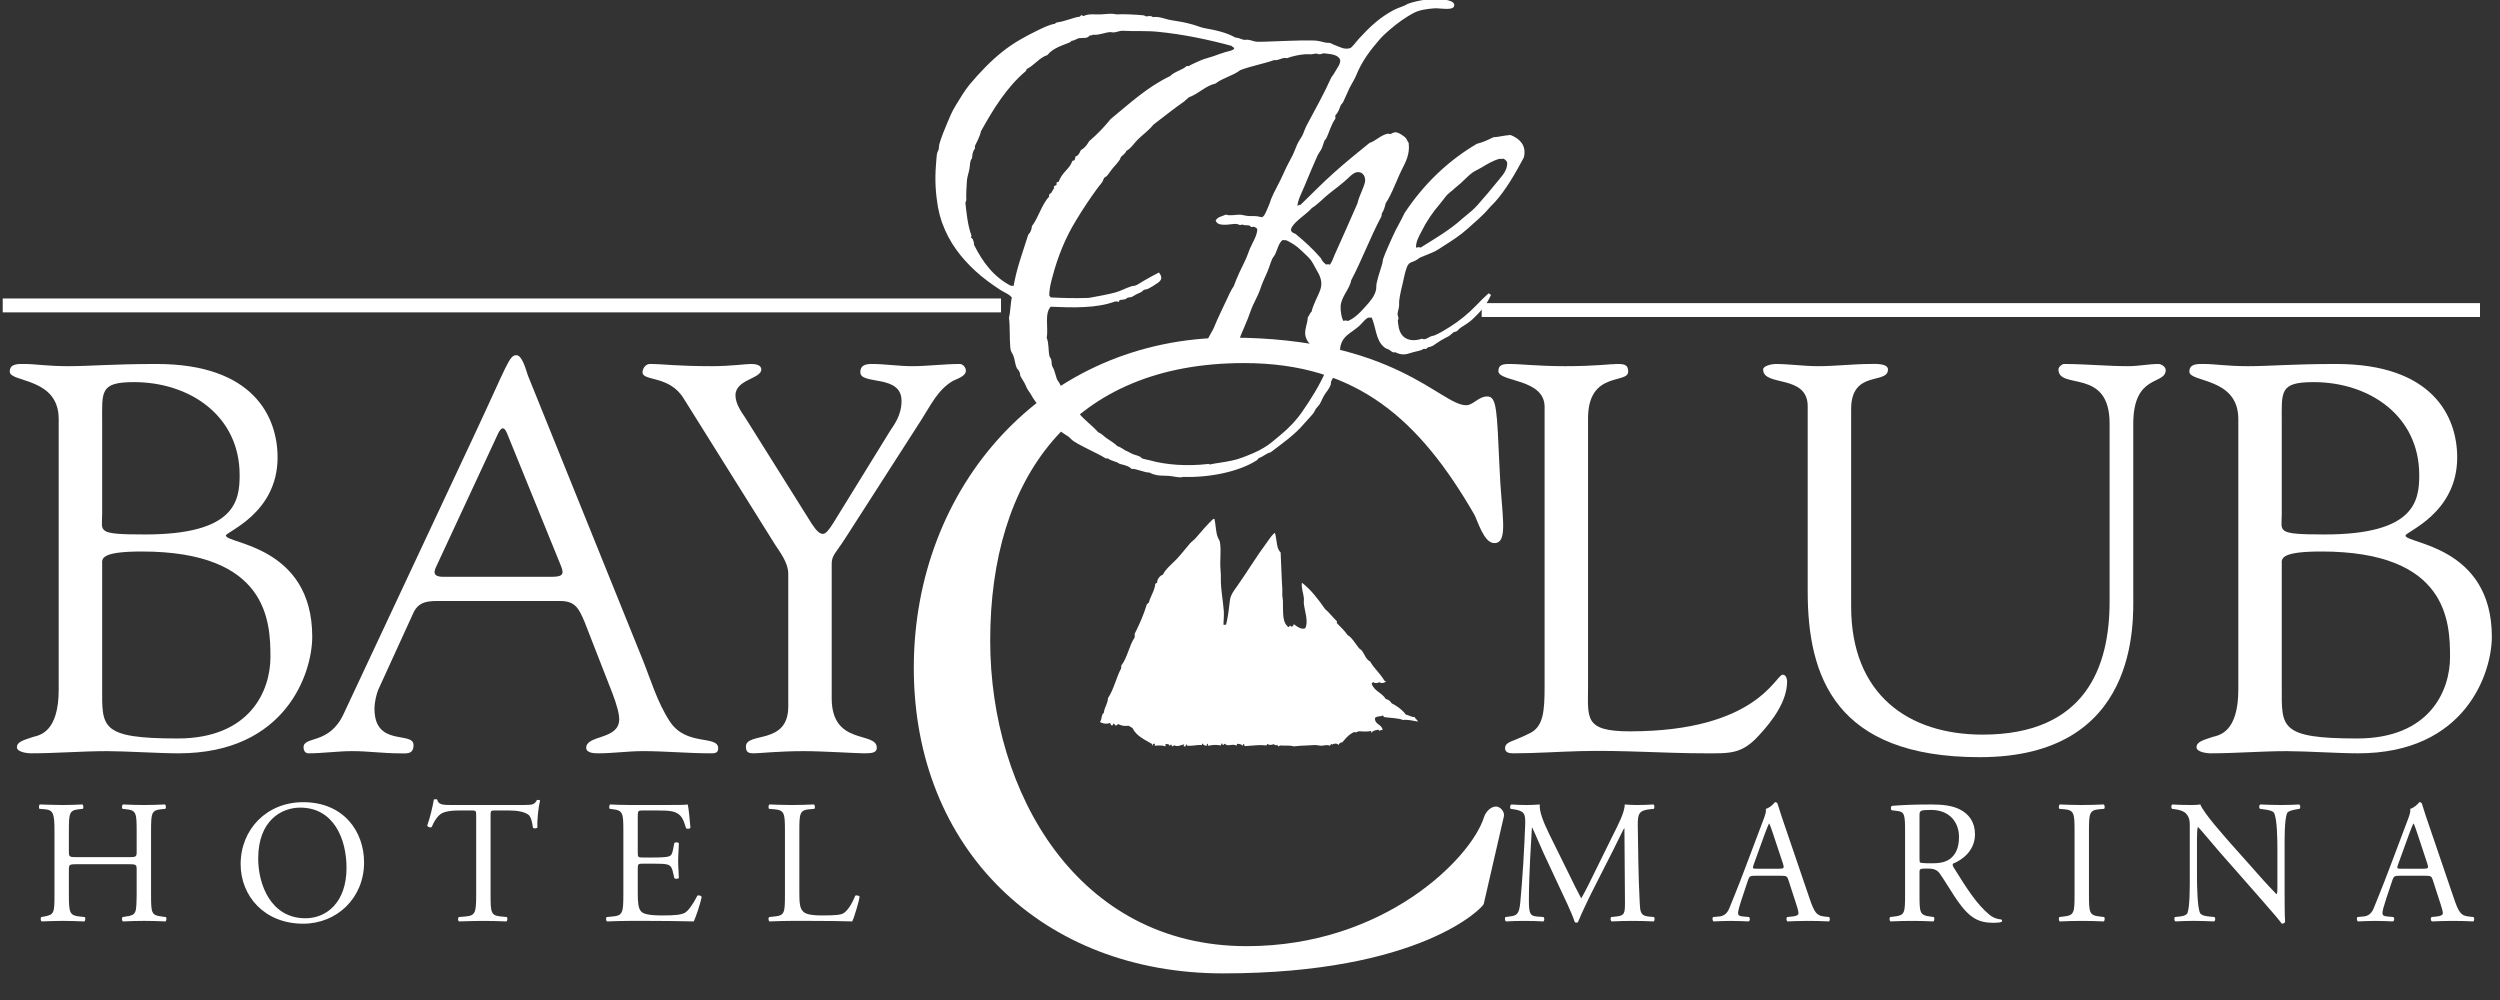
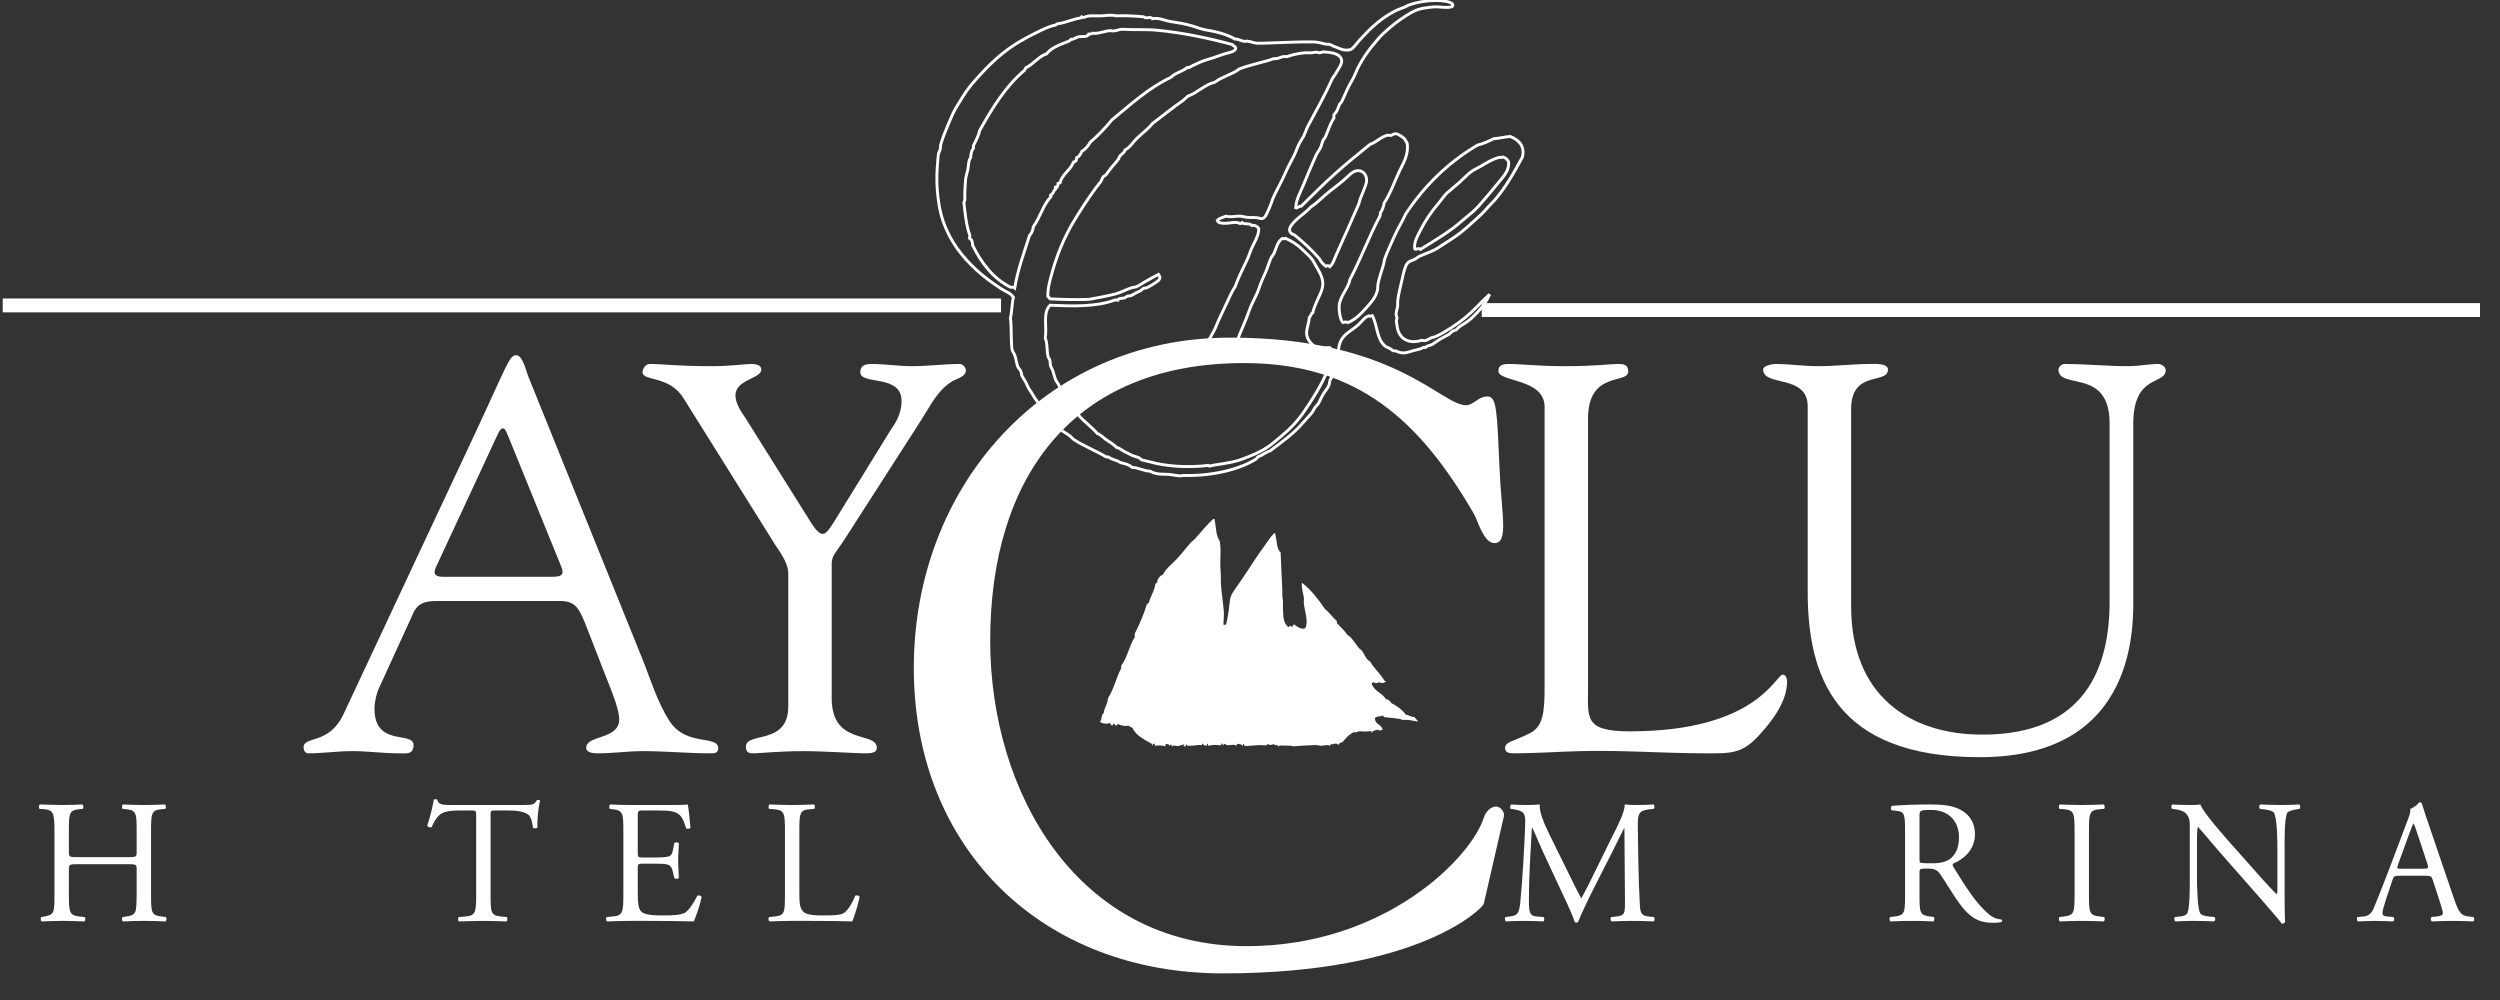
<svg xmlns="http://www.w3.org/2000/svg" width="125px" height="50px" viewBox="0 0 125 50">
  <rect x="0" y="0" width="125" height="50" fill="#333333" stroke="none" />
  <title>White Logo</title>
  <desc>Created with Sketch.</desc>
  <g id="White-Logo" stroke="none" stroke-width="1" fill="none" fill-rule="evenodd">
    <g id="Group-50" transform="translate(0.136, 0)">
      <polygon id="Fill-1" fill="#FFFFFF" points="0 15.618 49.915 15.618 49.915 14.924 0 14.924" />
      <polygon id="Fill-2" fill="#FFFFFF" points="73.949 15.849 123.864 15.849 123.864 15.156 73.949 15.156" />
      <g id="Group-49" transform="translate(0.343, 0.012)">
-         <path d="M4.629,34.355 C4.629,36.335 4.491,36.912 8.396,36.912 C12.053,36.912 13.043,34.492 13.043,32.843 C13.043,31.083 12.933,27.563 6.609,27.563 C4.491,27.563 4.629,27.948 4.629,28.195 L4.629,34.355 Z M4.629,25.693 C4.629,26.573 4.299,26.711 6.773,26.711 C11.283,26.711 11.503,25.033 11.503,23.741 C11.503,20.771 9.001,19.094 6.223,19.094 C4.491,19.094 4.629,19.562 4.629,21.156 L4.629,25.693 Z M2.456,20.936 C2.456,18.847 0.009,19.122 0.009,18.572 C0.009,18.159 0.422,18.187 0.752,18.187 C1.302,18.187 1.851,18.297 2.951,18.297 C4.051,18.297 5.151,18.187 7.351,18.187 C12.19,18.187 13.4,20.827 13.4,22.861 C13.4,25.666 10.815,26.573 10.815,26.766 C10.815,27.178 15.133,27.26 15.133,31.825 C15.133,33.64 13.813,37.654 8.451,37.654 C7.461,37.654 5.811,37.545 4.876,37.545 C3.611,37.545 2.319,37.654 1.054,37.654 C0.917,37.654 0.367,37.6 0.367,37.352 C0.367,37.077 0.696,36.995 1.192,36.83 C1.494,36.747 2.456,36.609 2.456,34.465 L2.456,20.936 Z" id="Fill-3" fill="#FFFFFF" />
        <path d="M21.325,28.333 C21.133,28.718 21.325,28.828 21.683,28.828 L27.127,28.828 C27.732,28.828 27.705,28.636 27.567,28.278 L24.872,21.651 C24.735,21.322 24.597,21.322 24.432,21.651 L21.325,28.333 Z M28.75,31.083 C28.474,30.45 28.309,30.038 27.539,30.038 L21.49,30.038 C20.968,30.038 20.473,30.038 20.198,30.615 L18.438,34.465 C18.356,34.657 18.245,35.07 18.245,35.427 C18.245,37.352 20.198,36.527 20.198,37.242 C20.198,37.737 19.813,37.654 19.455,37.654 C18.685,37.654 17.915,37.544 17.146,37.544 C16.403,37.544 15.661,37.654 14.946,37.654 C14.781,37.654 14.699,37.517 14.699,37.352 C14.699,36.774 15.991,37.242 16.706,35.675 L23.278,21.651 C24.9,18.187 24.982,17.747 25.34,17.747 C25.642,17.747 25.835,18.544 25.917,18.764 L31.636,32.925 C32.049,33.942 32.379,35.097 33.011,36.059 C33.836,37.324 35.431,36.72 35.431,37.407 C35.431,37.654 35.239,37.654 35.046,37.654 C33.919,37.654 32.792,37.544 31.664,37.544 C30.922,37.544 30.179,37.654 29.437,37.654 C29.272,37.654 28.832,37.654 28.832,37.379 C28.832,36.72 30.482,36.994 30.482,35.95 C30.482,35.344 29.904,34.08 29.629,33.338 L28.75,31.083 Z" id="Fill-5" fill="#FFFFFF" />
        <path d="M33.709,19.919 C32.994,18.737 31.647,19.067 31.647,18.599 C31.647,18.407 31.812,18.187 32.005,18.187 C32.747,18.187 33.27,18.297 35.139,18.297 C36.047,18.297 36.789,18.187 37.064,18.187 C37.256,18.187 37.586,18.214 37.586,18.462 C37.586,18.929 36.294,18.957 36.294,19.754 C36.294,20.194 36.624,20.634 36.789,20.882 L40.116,26.188 C40.336,26.518 40.501,26.683 40.666,26.683 C40.804,26.683 40.968,26.491 41.189,26.133 L44.021,21.541 C44.213,21.239 44.598,20.772 44.598,20.029 C44.598,18.682 42.536,19.259 42.536,18.599 C42.536,18.242 42.811,18.187 43.113,18.187 C43.773,18.187 44.46,18.297 45.12,18.297 C45.918,18.297 46.716,18.187 47.513,18.187 C47.678,18.187 47.815,18.379 47.815,18.517 C47.815,18.819 47.348,18.929 47.155,19.039 C46.413,19.479 46.056,20.249 45.616,20.936 L41.766,26.93 C41.326,27.618 41.106,27.756 41.106,28.168 L41.106,34.904 C41.106,37.297 43.361,36.527 43.361,37.379 C43.361,37.627 43.113,37.654 42.728,37.654 C42.316,37.654 40.721,37.545 39.704,37.545 C38.466,37.545 37.476,37.654 37.229,37.654 C36.981,37.654 36.816,37.627 36.816,37.324 C36.816,36.555 38.934,37.27 38.934,35.317 L38.934,28.663 C38.934,28.141 38.521,27.591 38.301,27.26 L33.709,19.919 Z" id="Fill-7" fill="#FFFFFF" />
        <path d="M61.018,16.869 C69.272,16.869 71.556,20.25 72.829,20.25 C73.18,20.25 73.444,19.81 73.883,19.81 C74.366,19.81 74.366,20.513 74.497,23.367 C74.585,25.694 74.98,27.143 74.234,27.143 C73.707,27.143 73.4,26.001 73.224,25.694 C70.502,20.996 67.384,18.142 61.72,18.142 C53.158,18.142 49.031,23.85 49.031,32.016 C49.031,39.657 53.422,47.296 61.852,47.296 C68.746,47.296 73.048,42.905 73.707,40.886 C73.795,40.578 74.058,40.315 74.321,40.315 C74.541,40.315 74.761,40.578 74.717,40.798 L73.707,45.189 C73.663,45.364 70.546,48.657 60.667,48.657 C51.666,48.657 45.211,42.466 45.211,33.378 C45.211,24.289 51.753,16.869 61.018,16.869" id="Fill-9" fill="#FFFFFF" />
        <path d="M78.923,34.272 C78.923,35.894 78.703,36.555 81.013,36.555 C87.365,36.555 88.299,33.722 88.657,33.722 C88.85,33.722 88.877,33.997 88.877,34.052 C88.877,35.042 88.162,36.005 87.502,36.72 C86.622,37.709 86.017,37.654 84.807,37.654 C82.718,37.654 80.628,37.489 78.538,37.544 C77.438,37.572 76.283,37.654 75.184,37.654 C74.936,37.654 74.771,37.6 74.771,37.379 C74.826,37.049 75.101,37.105 75.981,36.664 C76.696,36.335 76.751,35.565 76.751,34.272 L76.751,20.331 C76.751,18.902 74.441,19.094 74.441,18.544 C74.441,18.242 74.633,18.187 74.991,18.187 C75.568,18.187 76.421,18.297 77.768,18.297 C79.336,18.297 79.995,18.187 80.408,18.187 C80.765,18.187 80.93,18.242 80.93,18.572 C80.93,19.204 78.923,18.517 78.923,20.909 L78.923,34.272 Z" id="Fill-11" fill="#FFFFFF" />
        <path d="M92.078,30.313 C92.078,34.712 94.938,36.719 98.65,36.719 C103.819,36.719 105.001,33.31 105.001,30.065 L105.001,21.156 C105.001,18.352 102.444,19.506 102.444,18.462 C102.444,18.324 102.637,18.187 102.72,18.187 C103.792,18.187 104.864,18.297 105.936,18.297 C106.459,18.297 106.954,18.187 107.448,18.187 C107.586,18.187 107.806,18.324 107.806,18.489 C107.806,19.259 106.184,18.654 106.184,21.184 L106.184,29.708 C106.184,31.055 106.514,37.847 98.512,37.847 C91.28,37.847 89.906,33.804 89.906,29.57 L89.906,20.304 C89.906,18.682 87.678,19.342 87.678,18.462 C87.678,18.269 88.146,18.187 88.284,18.187 C88.999,18.187 89.686,18.297 90.428,18.297 C91.308,18.297 92.187,18.187 93.04,18.187 C93.178,18.187 93.92,18.132 93.92,18.462 C93.92,19.232 92.078,18.462 92.078,20.442 L92.078,30.313 Z" id="Fill-13" fill="#FFFFFF" />
-         <path d="M113.609,34.355 C113.609,36.334 113.472,36.912 117.376,36.912 C121.033,36.912 122.023,34.492 122.023,32.843 C122.023,31.083 121.913,27.563 115.589,27.563 C113.472,27.563 113.609,27.948 113.609,28.195 L113.609,34.355 Z M113.609,25.693 C113.609,26.573 113.279,26.711 115.754,26.711 C120.263,26.711 120.483,25.033 120.483,23.741 C120.483,20.771 117.981,19.094 115.203,19.094 C113.472,19.094 113.609,19.562 113.609,21.156 L113.609,25.693 Z M111.437,20.936 C111.437,18.847 108.99,19.122 108.99,18.572 C108.99,18.159 109.402,18.187 109.732,18.187 C110.282,18.187 110.832,18.297 111.932,18.297 C113.032,18.297 114.131,18.187 116.331,18.187 C121.17,18.187 122.381,20.827 122.381,22.861 C122.381,25.666 119.796,26.573 119.796,26.766 C119.796,27.178 124.113,27.26 124.113,31.825 C124.113,33.64 122.793,37.654 117.431,37.654 C116.441,37.654 114.792,37.545 113.856,37.545 C112.592,37.545 111.299,37.654 110.034,37.654 C109.897,37.654 109.347,37.6 109.347,37.352 C109.347,37.077 109.677,36.994 110.172,36.829 C110.475,36.747 111.437,36.609 111.437,34.465 L111.437,20.936 Z" id="Fill-15" fill="#FFFFFF" />
        <path d="M3.404,43.197 C2.982,43.197 2.965,43.214 2.965,43.478 L2.965,44.716 C2.965,45.637 3.009,45.76 3.5,45.813 L3.755,45.84 C3.807,45.874 3.79,46.032 3.737,46.059 C3.263,46.042 2.965,46.032 2.622,46.032 C2.245,46.032 1.946,46.05 1.604,46.059 C1.551,46.032 1.534,45.892 1.586,45.84 L1.735,45.813 C2.227,45.725 2.245,45.637 2.245,44.716 L2.245,41.555 C2.245,40.633 2.183,40.483 1.727,40.448 L1.498,40.431 C1.446,40.396 1.463,40.238 1.516,40.211 C1.946,40.22 2.245,40.238 2.622,40.238 C2.965,40.238 3.263,40.229 3.641,40.211 C3.693,40.238 3.711,40.396 3.658,40.431 L3.492,40.448 C2.982,40.501 2.965,40.633 2.965,41.555 L2.965,42.564 C2.965,42.836 2.982,42.846 3.404,42.846 L5.915,42.846 C6.336,42.846 6.354,42.836 6.354,42.564 L6.354,41.555 C6.354,40.633 6.336,40.501 5.818,40.448 L5.652,40.431 C5.599,40.396 5.616,40.238 5.669,40.211 C6.073,40.229 6.371,40.238 6.731,40.238 C7.074,40.238 7.372,40.229 7.767,40.211 C7.82,40.238 7.837,40.396 7.785,40.431 L7.601,40.448 C7.091,40.501 7.074,40.633 7.074,41.555 L7.074,44.716 C7.074,45.637 7.091,45.752 7.601,45.813 L7.811,45.84 C7.864,45.874 7.846,46.032 7.794,46.059 C7.372,46.042 7.074,46.032 6.731,46.032 C6.371,46.032 6.055,46.042 5.669,46.059 C5.616,46.032 5.599,45.892 5.652,45.84 L5.818,45.813 C6.354,45.743 6.336,45.637 6.354,44.716 L6.354,43.478 C6.354,43.214 6.336,43.197 5.915,43.197 L3.404,43.197 Z" id="Fill-17" fill="#FFFFFF" />
-         <path d="M16.847,43.381 C16.847,41.932 16.206,40.369 14.53,40.369 C13.616,40.369 12.431,40.993 12.431,42.916 C12.431,44.215 13.063,45.901 14.793,45.901 C15.846,45.901 16.847,45.111 16.847,43.381 M11.553,43.197 C11.553,41.441 12.87,40.097 14.679,40.097 C16.707,40.097 17.725,41.564 17.725,43.109 C17.725,44.882 16.373,46.173 14.679,46.173 C12.73,46.173 11.553,44.777 11.553,43.197" id="Fill-19" fill="#FFFFFF" />
        <path d="M24.05,44.715 C24.05,45.637 24.068,45.761 24.577,45.813 L24.858,45.839 C24.911,45.875 24.893,46.033 24.841,46.059 C24.34,46.042 24.042,46.033 23.69,46.033 C23.339,46.033 23.032,46.042 22.47,46.059 C22.417,46.033 22.4,45.883 22.47,45.839 L22.786,45.813 C23.286,45.769 23.33,45.637 23.33,44.715 L23.33,40.791 C23.33,40.519 23.33,40.51 23.067,40.51 L22.584,40.51 C22.207,40.51 21.724,40.527 21.504,40.729 C21.294,40.923 21.206,41.115 21.109,41.335 C21.039,41.388 20.916,41.344 20.881,41.274 C21.022,40.879 21.153,40.317 21.214,39.966 C21.241,39.948 21.355,39.939 21.381,39.966 C21.434,40.247 21.724,40.238 22.128,40.238 L25.684,40.238 C26.158,40.238 26.237,40.22 26.368,39.992 C26.412,39.974 26.509,39.983 26.526,40.018 C26.43,40.378 26.368,41.089 26.395,41.353 C26.36,41.423 26.21,41.423 26.167,41.37 C26.14,41.151 26.078,40.826 25.947,40.729 C25.745,40.58 25.411,40.51 24.928,40.51 L24.305,40.51 C24.042,40.51 24.05,40.519 24.05,40.809 L24.05,44.715 Z" id="Fill-21" fill="#FFFFFF" />
        <path d="M30.689,41.555 C30.689,40.642 30.672,40.51 30.154,40.448 L30.013,40.431 C29.961,40.396 29.978,40.238 30.031,40.211 C30.408,40.229 30.707,40.238 31.067,40.238 L32.717,40.238 C33.28,40.238 33.798,40.238 33.903,40.211 C33.956,40.361 34.008,40.993 34.043,41.379 C34.008,41.432 33.868,41.449 33.824,41.397 C33.692,40.984 33.613,40.677 33.157,40.563 C32.972,40.519 32.691,40.51 32.305,40.51 L31.673,40.51 C31.409,40.51 31.409,40.528 31.409,40.861 L31.409,42.617 C31.409,42.863 31.436,42.863 31.699,42.863 L32.208,42.863 C32.577,42.863 32.849,42.846 32.955,42.81 C33.06,42.775 33.122,42.722 33.165,42.503 L33.236,42.143 C33.28,42.09 33.429,42.09 33.464,42.152 C33.464,42.362 33.429,42.705 33.429,43.039 C33.429,43.355 33.464,43.689 33.464,43.882 C33.429,43.943 33.28,43.943 33.236,43.89 L33.157,43.548 C33.122,43.389 33.06,43.258 32.884,43.214 C32.761,43.179 32.551,43.171 32.208,43.171 L31.699,43.171 C31.436,43.171 31.409,43.179 31.409,43.407 L31.409,44.646 C31.409,45.111 31.436,45.409 31.576,45.559 C31.681,45.664 31.866,45.76 32.638,45.76 C33.315,45.76 33.569,45.725 33.762,45.629 C33.92,45.541 34.157,45.234 34.386,44.777 C34.447,44.733 34.57,44.76 34.605,44.839 C34.544,45.146 34.324,45.822 34.21,46.059 C33.42,46.042 32.638,46.032 31.857,46.032 L31.067,46.032 C30.689,46.032 30.391,46.042 29.873,46.059 C29.82,46.032 29.803,45.892 29.855,45.84 L30.145,45.813 C30.646,45.769 30.689,45.637 30.689,44.716 L30.689,41.555 Z" id="Fill-23" fill="#FFFFFF" />
        <path d="M38.768,41.555 C38.768,40.633 38.751,40.492 38.197,40.448 L37.978,40.431 C37.925,40.396 37.943,40.238 37.996,40.211 C38.487,40.229 38.786,40.238 39.137,40.238 C39.479,40.238 39.778,40.229 40.217,40.211 C40.27,40.238 40.287,40.396 40.235,40.431 L40.024,40.448 C39.506,40.492 39.488,40.633 39.488,41.555 L39.488,44.61 C39.488,45.163 39.515,45.392 39.673,45.559 C39.769,45.655 39.936,45.76 40.63,45.76 C41.376,45.76 41.56,45.725 41.701,45.646 C41.877,45.541 42.104,45.225 42.28,44.777 C42.333,44.733 42.5,44.768 42.5,44.83 C42.5,44.926 42.254,45.822 42.131,46.059 C41.683,46.042 40.849,46.032 39.945,46.032 L39.137,46.032 C38.768,46.032 38.487,46.042 37.996,46.059 C37.943,46.032 37.925,45.892 37.978,45.84 L38.242,45.813 C38.751,45.76 38.768,45.637 38.768,44.716 L38.768,41.555 Z" id="Fill-25" fill="#FFFFFF" />
        <path d="M77.968,43.689 C78.17,44.101 78.363,44.505 78.574,44.891 L78.591,44.891 C78.828,44.479 79.048,44.022 79.267,43.574 L80.092,41.897 C80.496,41.098 80.742,40.615 80.76,40.212 C81.059,40.238 81.243,40.238 81.418,40.238 C81.638,40.238 81.928,40.229 82.2,40.212 C82.252,40.247 82.252,40.396 82.208,40.431 L82.024,40.449 C81.471,40.51 81.401,40.668 81.41,41.283 C81.427,42.213 81.436,43.838 81.506,45.102 C81.532,45.541 81.524,45.769 81.936,45.813 L82.217,45.839 C82.27,45.892 82.261,46.024 82.2,46.059 C81.84,46.042 81.48,46.033 81.164,46.033 C80.856,46.033 80.461,46.042 80.101,46.059 C80.04,46.015 80.031,45.892 80.084,45.839 L80.338,45.813 C80.769,45.769 80.769,45.629 80.769,45.067 L80.742,41.405 L80.725,41.405 C80.663,41.502 80.33,42.204 80.154,42.547 L79.373,44.083 C78.977,44.856 78.582,45.681 78.424,46.085 C78.407,46.111 78.372,46.121 78.336,46.121 C78.318,46.121 78.275,46.111 78.257,46.085 C78.108,45.62 77.687,44.76 77.485,44.329 L76.695,42.635 C76.51,42.231 76.326,41.774 76.133,41.37 L76.116,41.37 C76.08,41.915 76.054,42.424 76.027,42.933 C76.001,43.469 75.966,44.25 75.966,44.996 C75.966,45.646 76.019,45.787 76.361,45.813 L76.695,45.839 C76.756,45.892 76.747,46.033 76.686,46.059 C76.388,46.042 76.045,46.033 75.711,46.033 C75.43,46.033 75.114,46.042 74.816,46.059 C74.763,46.015 74.746,45.883 74.798,45.839 L74.991,45.813 C75.36,45.769 75.483,45.708 75.536,45.093 C75.588,44.514 75.632,44.031 75.685,43.162 C75.729,42.433 75.764,41.686 75.781,41.204 C75.799,40.651 75.729,40.536 75.193,40.449 L75.053,40.431 C75.009,40.378 75.018,40.247 75.088,40.212 C75.351,40.229 75.562,40.238 75.781,40.238 C75.984,40.238 76.22,40.238 76.51,40.212 C76.475,40.554 76.695,41.098 76.967,41.66 L77.968,43.689 Z" id="Fill-27" fill="#FFFFFF" />
-         <path d="M87.206,43.214 C87.136,43.416 87.145,43.425 87.39,43.425 L88.47,43.425 C88.725,43.425 88.742,43.39 88.664,43.153 L88.189,41.722 C88.119,41.511 88.04,41.274 87.987,41.168 L87.97,41.168 C87.944,41.212 87.856,41.423 87.759,41.686 L87.206,43.214 Z M88.944,43.996 C88.883,43.803 88.848,43.776 88.584,43.776 L87.258,43.776 C87.039,43.776 86.986,43.803 86.925,43.987 L86.618,44.909 C86.486,45.304 86.425,45.541 86.425,45.637 C86.425,45.743 86.469,45.796 86.68,45.813 L86.969,45.839 C87.031,45.883 87.031,46.024 86.952,46.059 C86.723,46.042 86.451,46.042 86.038,46.033 C85.748,46.033 85.432,46.05 85.196,46.059 C85.143,46.024 85.125,45.883 85.178,45.839 L85.468,45.813 C85.678,45.796 85.871,45.699 85.994,45.383 C86.152,44.979 86.398,44.408 86.767,43.425 L87.662,41.054 C87.786,40.738 87.838,40.571 87.812,40.431 C88.023,40.369 88.172,40.211 88.269,40.097 C88.321,40.097 88.383,40.115 88.4,40.177 C88.514,40.563 88.655,40.967 88.786,41.353 L89.989,44.882 C90.244,45.637 90.358,45.769 90.736,45.813 L90.973,45.839 C91.034,45.883 91.016,46.024 90.973,46.059 C90.613,46.042 90.306,46.033 89.91,46.033 C89.489,46.033 89.155,46.05 88.9,46.059 C88.83,46.024 88.822,45.883 88.883,45.839 L89.138,45.813 C89.322,45.796 89.445,45.743 89.445,45.655 C89.445,45.558 89.401,45.4 89.331,45.19 L88.944,43.996 Z" id="Fill-29" fill="#FFFFFF" />
        <path d="M95.496,42.819 C95.496,42.977 95.496,43.074 95.522,43.109 C95.548,43.135 95.68,43.153 96.128,43.153 C96.444,43.153 96.777,43.118 97.032,42.925 C97.27,42.74 97.471,42.433 97.471,41.836 C97.471,41.142 97.041,40.484 96.067,40.484 C95.522,40.484 95.496,40.519 95.496,40.765 L95.496,42.819 Z M94.775,41.564 C94.775,40.729 94.749,40.58 94.389,40.536 L94.109,40.501 C94.047,40.457 94.047,40.317 94.118,40.282 C94.609,40.238 95.215,40.212 96.075,40.212 C96.619,40.212 97.138,40.256 97.542,40.475 C97.962,40.694 98.27,41.089 98.27,41.704 C98.27,42.538 97.612,42.995 97.173,43.17 C97.129,43.223 97.173,43.311 97.217,43.381 C97.919,44.514 98.384,45.216 98.982,45.716 C99.131,45.848 99.35,45.945 99.587,45.963 C99.631,45.98 99.64,46.05 99.596,46.085 C99.517,46.111 99.376,46.129 99.21,46.129 C98.463,46.129 98.016,45.91 97.392,45.023 C97.164,44.698 96.804,44.092 96.532,43.697 C96.4,43.504 96.259,43.416 95.908,43.416 C95.513,43.416 95.496,43.425 95.496,43.61 L95.496,44.715 C95.496,45.638 95.513,45.743 96.022,45.813 L96.207,45.839 C96.259,45.883 96.242,46.033 96.189,46.059 C95.794,46.041 95.496,46.033 95.144,46.033 C94.775,46.033 94.46,46.041 94.047,46.059 C93.995,46.033 93.977,45.901 94.029,45.839 L94.249,45.813 C94.758,45.752 94.775,45.638 94.775,44.715 L94.775,41.564 Z" id="Fill-31" fill="#FFFFFF" />
        <path d="M103.249,41.572 C103.249,40.642 103.231,40.493 102.714,40.449 L102.494,40.431 C102.442,40.396 102.459,40.238 102.512,40.211 C102.951,40.229 103.249,40.238 103.618,40.238 C103.969,40.238 104.268,40.229 104.707,40.211 C104.759,40.238 104.777,40.396 104.724,40.431 L104.505,40.449 C103.987,40.493 103.969,40.642 103.969,41.572 L103.969,44.698 C103.969,45.629 103.987,45.752 104.505,45.813 L104.724,45.839 C104.777,45.875 104.759,46.033 104.707,46.059 C104.268,46.042 103.969,46.033 103.618,46.033 C103.249,46.033 102.951,46.042 102.512,46.059 C102.459,46.033 102.442,45.892 102.494,45.839 L102.714,45.813 C103.231,45.752 103.249,45.629 103.249,44.698 L103.249,41.572 Z" id="Fill-33" fill="#FFFFFF" />
        <path d="M113.751,44.54 C113.751,44.804 113.751,45.848 113.777,46.077 C113.76,46.129 113.707,46.173 113.611,46.173 C113.505,46.024 113.251,45.716 112.487,44.847 L110.449,42.529 C110.213,42.257 109.616,41.537 109.432,41.344 L109.414,41.344 C109.379,41.449 109.37,41.651 109.37,41.915 L109.37,43.829 C109.37,44.242 109.388,45.383 109.528,45.647 C109.589,45.743 109.757,45.796 109.975,45.813 L110.248,45.839 C110.301,45.91 110.291,46.015 110.23,46.059 C109.835,46.042 109.528,46.032 109.203,46.032 C108.834,46.032 108.597,46.042 108.29,46.059 C108.229,46.015 108.219,45.892 108.272,45.839 L108.509,45.813 C108.711,45.796 108.852,45.734 108.895,45.637 C109.019,45.321 109.01,44.25 109.01,43.829 L109.01,41.292 C109.01,41.046 109.001,40.861 108.817,40.659 C108.694,40.536 108.483,40.475 108.272,40.449 L108.123,40.431 C108.071,40.378 108.071,40.247 108.141,40.211 C108.509,40.238 108.975,40.238 109.133,40.238 C109.274,40.238 109.422,40.229 109.537,40.211 C109.712,40.659 110.757,41.818 111.038,42.143 L111.89,43.1 C112.487,43.785 112.926,44.268 113.338,44.69 L113.356,44.69 C113.391,44.646 113.391,44.505 113.391,44.32 L113.391,42.441 C113.391,42.029 113.383,40.888 113.216,40.624 C113.163,40.545 113.022,40.492 112.671,40.449 L112.522,40.431 C112.46,40.378 112.469,40.238 112.539,40.211 C112.944,40.229 113.242,40.238 113.575,40.238 C113.953,40.238 114.181,40.229 114.48,40.211 C114.55,40.256 114.55,40.378 114.498,40.431 L114.374,40.449 C114.093,40.492 113.918,40.563 113.883,40.633 C113.733,40.949 113.751,42.038 113.751,42.441 L113.751,44.54 Z" id="Fill-35" fill="#FFFFFF" />
        <path d="M119.424,43.214 C119.354,43.416 119.363,43.425 119.609,43.425 L120.689,43.425 C120.943,43.425 120.961,43.39 120.882,43.153 L120.408,41.722 C120.338,41.511 120.259,41.274 120.206,41.168 L120.188,41.168 C120.162,41.212 120.074,41.423 119.978,41.686 L119.424,43.214 Z M121.163,43.996 C121.101,43.803 121.066,43.776 120.803,43.776 L119.477,43.776 C119.258,43.776 119.205,43.803 119.144,43.987 L118.836,44.909 C118.705,45.304 118.643,45.541 118.643,45.637 C118.643,45.743 118.687,45.796 118.898,45.813 L119.187,45.839 C119.249,45.883 119.249,46.024 119.17,46.059 C118.942,46.042 118.67,46.042 118.257,46.033 C117.967,46.033 117.651,46.05 117.414,46.059 C117.361,46.024 117.344,45.883 117.396,45.839 L117.686,45.813 C117.897,45.796 118.09,45.699 118.213,45.383 C118.371,44.979 118.617,44.408 118.986,43.425 L119.881,41.054 C120.004,40.738 120.057,40.571 120.031,40.431 C120.241,40.369 120.39,40.211 120.487,40.097 C120.539,40.097 120.601,40.115 120.618,40.177 C120.732,40.563 120.873,40.967 121.005,41.353 L122.208,44.882 C122.462,45.637 122.576,45.769 122.954,45.813 L123.191,45.839 C123.253,45.883 123.235,46.024 123.191,46.059 C122.831,46.042 122.524,46.033 122.129,46.033 C121.708,46.033 121.374,46.05 121.119,46.059 C121.049,46.024 121.04,45.883 121.101,45.839 L121.356,45.813 C121.541,45.796 121.663,45.743 121.663,45.655 C121.663,45.558 121.62,45.4 121.549,45.19 L121.163,43.996 Z" id="Fill-37" fill="#FFFFFF" />
        <path d="M60.822,31.228 L60.873,31.008 C60.935,30.703 60.976,30.356 61.016,30.008 C61.049,29.726 61.229,29.504 61.386,29.283 C61.894,28.566 62.333,27.822 62.865,27.11 C62.994,26.939 63.1,26.745 63.267,26.629 L63.267,26.629 L63.3,26.754 C63.366,27.057 63.355,27.439 63.553,27.609 C63.586,28.228 63.595,28.825 63.636,29.425 C63.646,29.592 63.623,29.745 63.651,29.892 C63.679,30.027 63.665,30.212 63.669,30.359 C63.683,30.738 63.66,31.14 63.942,31.339 L63.942,31.339 L63.974,31.335 C63.994,31.32 63.989,31.278 64.02,31.274 L64.02,31.274 L64.049,31.279 C64.071,31.292 64.075,31.322 64.103,31.326 L64.103,31.326 L64.145,31.305 C64.18,31.279 64.197,31.238 64.214,31.195 L64.214,31.195 L64.282,31.249 C64.425,31.357 64.612,31.467 64.778,31.404 C64.963,31.089 64.75,30.526 64.713,30.165 C64.704,30.072 64.727,29.971 64.713,29.879 C64.681,29.62 64.579,29.366 64.616,29.121 C65.083,29.481 65.435,29.957 65.777,30.443 C65.994,30.623 66.16,30.858 66.368,31.052 C66.382,31.108 66.34,31.117 66.368,31.149 C66.553,31.339 66.747,31.52 66.9,31.741 C67.117,31.861 67.283,32.166 67.463,32.388 C67.514,32.448 67.584,32.476 67.625,32.531 C67.754,32.707 67.815,32.956 68.028,33.063 C68.226,33.414 68.531,33.659 68.734,34.01 C68.757,34.066 68.799,34.001 68.813,34.056 C68.794,34.086 68.76,34.108 68.719,34.122 L68.655,34.137 L68.655,34.137 L68.588,34.137 C68.544,34.132 68.504,34.117 68.476,34.089 L68.476,34.089 L68.443,34.118 C68.428,34.126 68.411,34.132 68.392,34.136 L68.332,34.142 C68.27,34.143 68.208,34.126 68.184,34.089 L68.184,34.089 L68.157,34.116 C68.137,34.131 68.115,34.144 68.106,34.172 C68.222,34.546 68.633,34.629 68.813,34.944 C68.961,34.962 69.035,35.055 69.104,35.152 C69.381,35.295 69.631,35.47 69.811,35.716 C69.968,35.748 70.07,35.84 70.26,35.845 C70.287,35.942 70.389,35.97 70.421,36.067 C70.204,36.03 69.867,35.951 69.682,35.989 C69.386,35.878 69.072,35.896 68.748,35.845 C68.693,35.845 68.697,35.785 68.67,35.762 L68.67,35.762 L68.587,35.791 C68.474,35.816 68.356,35.799 68.268,35.891 C68.254,36.229 68.619,36.192 68.651,36.488 C68.591,36.492 68.531,36.488 68.476,36.534 C68.452,36.525 68.476,36.473 68.444,36.469 L68.444,36.469 L68.375,36.484 C68.26,36.507 68.145,36.53 68.106,36.631 C68.069,36.626 68.106,36.547 68.073,36.534 L68.073,36.534 L67.928,36.559 L67.928,36.559 L67.77,36.564 C67.663,36.563 67.556,36.555 67.463,36.552 L67.463,36.552 L67.414,36.567 C67.383,36.58 67.356,36.598 67.327,36.605 L67.284,36.607 L67.284,36.607 L67.237,36.584 L67.237,36.584 L67.089,36.662 C66.905,36.78 66.767,36.949 66.627,37.111 C66.507,37.102 66.484,37.186 66.433,37.241 C66.419,37.193 66.373,37.172 66.318,37.169 L66.262,37.17 C66.205,37.178 66.147,37.199 66.114,37.227 L66.114,37.227 L66.114,37.176 L66.114,37.176 L66.072,37.2 C66.05,37.222 66.035,37.251 66.017,37.273 C65.958,37.247 65.903,37.241 65.849,37.244 L65.768,37.252 C65.713,37.261 65.657,37.271 65.596,37.273 C65.485,37.278 65.365,37.232 65.245,37.241 L65.245,37.241 L64.9,37.259 C64.669,37.269 64.435,37.278 64.2,37.306 C64.084,37.267 63.948,37.266 63.813,37.267 L63.68,37.267 L63.68,37.267 L63.553,37.26 L63.553,37.26 L63.513,37.271 C63.49,37.281 63.47,37.296 63.442,37.306 C63.396,37.31 63.41,37.255 63.396,37.227 L63.396,37.227 L63.35,37.244 L63.35,37.244 L63.311,37.25 C63.275,37.251 63.246,37.234 63.216,37.195 L63.216,37.195 L63.149,37.215 C63.128,37.221 63.107,37.226 63.087,37.229 L63.027,37.233 C62.988,37.232 62.95,37.221 62.911,37.195 L62.911,37.195 L62.88,37.198 C62.86,37.214 62.867,37.256 62.833,37.26 C62.765,37.253 62.703,37.248 62.645,37.246 L62.481,37.244 L62.481,37.244 L62.326,37.252 C62.172,37.262 62.012,37.28 61.788,37.292 C61.7,37.287 61.765,37.204 61.705,37.195 L61.705,37.195 L61.678,37.202 C61.663,37.222 61.676,37.27 61.645,37.273 C61.603,37.204 61.501,37.19 61.4,37.176 L61.4,37.176 L61.371,37.198 C61.355,37.22 61.37,37.246 61.335,37.273 C61.317,37.257 61.295,37.246 61.272,37.239 L61.198,37.228 L61.198,37.228 L61.116,37.231 C61.089,37.234 61.06,37.237 61.033,37.241 L60.952,37.248 C60.875,37.252 60.809,37.24 60.776,37.176 L60.776,37.176 L60.735,37.191 C60.714,37.206 60.7,37.228 60.679,37.241 C60.628,37.241 60.66,37.162 60.614,37.162 L60.614,37.162 L60.589,37.174 C60.574,37.196 60.584,37.242 60.563,37.26 C60.476,37.243 60.391,37.235 60.309,37.233 L60.189,37.237 C60.111,37.242 60.038,37.255 59.972,37.273 C59.874,37.273 59.953,37.199 59.888,37.176 L59.888,37.176 L59.86,37.184 C59.843,37.204 59.897,37.255 59.856,37.273 C59.75,37.273 59.662,37.227 59.666,37.162 L59.666,37.162 L59.639,37.171 C59.622,37.189 59.626,37.23 59.602,37.241 L59.602,37.241 L59.469,37.237 L59.469,37.237 L59.341,37.248 C59.298,37.253 59.255,37.258 59.21,37.263 L59.069,37.275 L59.069,37.275 L58.909,37.273 C58.848,37.292 58.876,37.218 58.844,37.208 L58.844,37.208 L58.821,37.22 C58.806,37.24 58.811,37.279 58.797,37.3 L58.775,37.313 L58.775,37.313 L58.733,37.306 C58.65,37.296 58.742,37.246 58.733,37.208 L58.733,37.208 L58.665,37.218 C58.594,37.237 58.513,37.276 58.427,37.287 L58.339,37.288 L58.339,37.288 L58.247,37.26 L58.247,37.26 L58.209,37.259 C58.183,37.271 58.182,37.309 58.137,37.306 C58.123,37.273 58.086,37.26 58.09,37.208 L58.09,37.208 L58.048,37.229 C58.026,37.247 58.012,37.27 57.975,37.273 C57.998,37.204 57.924,37.181 57.813,37.195 C57.749,37.204 57.832,37.273 57.786,37.306 C57.686,37.27 57.594,37.26 57.489,37.261 L57.378,37.266 L57.378,37.266 L57.254,37.273 C57.24,37.227 57.282,37.227 57.268,37.176 C57.249,37.172 57.234,37.172 57.221,37.174 L57.188,37.186 C57.161,37.205 57.15,37.24 57.139,37.273 C57.097,37.25 57.115,37.222 57.139,37.195 C56.759,36.973 56.339,36.793 56.145,36.39 C56.085,36.344 56.011,36.316 55.951,36.275 C55.743,36.298 55.627,36.284 55.438,36.196 L55.438,36.196 L55.401,36.205 C55.375,36.224 55.371,36.265 55.322,36.261 C55.257,36.257 55.253,36.192 55.211,36.164 L55.211,36.164 L55.182,36.18 C55.163,36.206 55.167,36.254 55.132,36.261 C55.049,36.261 55.054,36.173 55.017,36.132 L55.017,36.132 L54.937,36.161 L54.937,36.161 L54.85,36.172 C54.729,36.176 54.601,36.138 54.518,36.085 C54.624,35.975 54.578,35.711 54.712,35.632 C54.74,35.346 54.906,35.193 54.92,34.893 C55.211,34.463 55.331,33.867 55.581,33.4 L55.581,33.4 L55.581,33.27 C55.891,32.882 55.974,32.268 56.256,31.856 L56.256,31.856 L56.256,31.676 C56.487,31.214 56.704,30.733 56.865,30.198 C56.907,30.183 56.921,30.138 56.963,30.119 C57.046,29.786 57.263,29.509 57.286,29.172 C57.328,29.162 57.36,29.139 57.383,29.107 C57.365,28.973 57.504,28.774 57.67,28.719 C57.795,28.437 58.127,28.182 58.363,27.933 C58.599,27.678 58.793,27.429 59.019,27.161 C59.107,27.059 59.227,26.985 59.31,26.888 C59.593,26.556 59.87,26.227 60.18,25.936 L60.18,25.936 L60.244,25.936 C60.314,26.218 60.3,26.551 60.406,26.837 C60.434,26.925 60.503,27.004 60.517,27.096 C60.591,27.54 60.503,28.016 60.549,28.496 C60.563,28.654 60.568,28.797 60.563,28.958 C60.563,29.472 60.669,30.012 60.711,30.535 C60.725,30.761 60.702,30.992 60.693,31.214 C60.702,31.225 60.713,31.229 60.725,31.23 L60.762,31.226 C60.787,31.221 60.81,31.214 60.822,31.228 L60.822,31.228 Z" id="Combined-Shape" fill="#FFFFFF" />
        <path d="M59.972,33.201 C59.962,33.187 59.953,33.173 59.953,33.15" id="Fill-43" fill="#FFFFFF" />
-         <path d="M74.518,9.029 C74.148,9.482 73.834,9.861 73.459,10.282 C73.372,10.379 73.265,10.481 73.168,10.573 C72.998,10.726 72.85,10.827 72.669,10.989 C72.068,11.539 71.269,12.006 70.548,12.454 C70.456,12.362 70.307,12.496 70.256,12.436 C70.21,12.093 70.4,11.784 70.534,11.521 C70.774,11.035 71.098,10.555 71.449,10.152 C71.592,9.986 71.717,9.792 71.851,9.653 C71.939,9.566 72.064,9.487 72.17,9.381 C72.271,9.288 72.392,9.2 72.494,9.108 C72.702,8.923 72.9,8.697 73.122,8.544 C73.238,8.466 73.404,8.392 73.556,8.304 C73.843,8.133 74.116,7.957 74.485,7.855 C74.559,7.855 74.633,7.878 74.68,7.837 C74.809,7.883 74.892,7.971 74.952,8.077 C74.98,8.493 74.749,8.747 74.518,9.029 M66.319,12.759 C66.231,12.958 66.18,13.175 66.014,13.323 C65.949,13.254 65.903,13.258 65.82,13.305 C65.69,13.203 65.57,13.096 65.501,12.935 C65.126,12.496 64.701,12.112 64.262,11.747 C63.684,11.548 64.197,11.095 64.47,10.86 C64.71,10.656 64.928,10.499 65.066,10.333 C65.394,10.134 65.681,9.797 66.06,9.51 C66.287,9.344 66.476,9.186 66.688,9.011 C66.878,8.858 67.105,8.576 67.331,8.53 C67.631,8.466 67.881,8.701 67.849,9.062 C67.83,9.214 67.738,9.422 67.669,9.593 C67.585,9.797 67.511,9.968 67.461,10.185 C67.095,11.035 66.693,11.922 66.319,12.759 M65.871,18.578 C65.57,19.285 65.145,19.955 64.71,20.588 C64.396,21.051 64.003,21.457 63.569,21.813 C63.291,22.039 63.079,22.243 62.751,22.437 C62.4,22.65 62.072,22.775 61.656,22.936 C61.313,23.07 60.939,23.13 60.532,23.195 C60.357,23.218 60.19,23.25 59.982,23.292 C59.932,23.31 59.973,23.237 59.918,23.26 C58.919,23.38 57.824,23.31 57.011,23.079 C56.872,23.043 56.729,23.019 56.622,22.987 C56.562,22.964 56.521,22.899 56.461,22.872 C56.345,22.821 56.216,22.802 56.091,22.742 C55.98,22.691 55.883,22.622 55.772,22.585 C55.633,22.506 55.518,22.405 55.351,22.358 C55.213,22.21 54.991,22.086 54.806,21.956 C54.667,21.859 54.556,21.721 54.39,21.665 C54.122,21.351 53.72,21.065 53.438,20.732 C53.313,20.584 53.23,20.38 53.036,20.283 C53.036,20.13 52.902,20.048 52.828,19.932 C52.745,19.789 52.717,19.609 52.569,19.511 C52.569,19.419 52.504,19.35 52.476,19.271 C52.435,19.165 52.343,19.072 52.296,18.966 C52.241,18.814 52.209,18.652 52.153,18.499 C52.13,18.435 52.079,18.374 52.056,18.305 C52.024,18.208 52.038,18.083 52.01,17.986 C51.991,17.926 51.941,17.88 51.927,17.825 C51.848,17.496 51.908,17.187 51.783,16.891 C51.881,16.373 51.64,15.629 52.024,15.25 C53.165,15.301 54.353,15.333 55.254,14.991 C55.333,15.005 55.365,14.964 55.416,14.991 C55.458,14.881 55.638,14.918 55.753,14.881 C55.8,14.867 55.837,14.816 55.883,14.802 C55.943,14.779 56.017,14.788 56.077,14.77 C56.142,14.741 56.22,14.682 56.304,14.64 C56.382,14.599 56.47,14.566 56.544,14.529 C56.599,14.497 56.632,14.441 56.687,14.414 C56.738,14.391 56.812,14.395 56.881,14.368 C57.001,14.312 57.237,14.169 57.362,14.076 C57.533,13.956 57.556,13.868 57.445,13.707 C57.204,13.831 56.988,13.951 56.738,14.095 C56.599,14.169 56.456,14.284 56.317,14.335 C56.257,14.354 56.188,14.349 56.123,14.368 C55.85,14.455 55.573,14.612 55.287,14.687 C54.903,14.788 54.441,14.871 54.034,14.945 C53.988,14.955 53.918,14.959 53.872,14.959 C53.309,14.978 52.638,14.964 52.024,14.931 C51.987,14.885 51.954,14.839 51.913,14.802 C51.904,14.437 51.987,14.127 52.075,13.804 C52.347,12.768 52.74,11.821 53.249,10.989 C53.59,10.421 53.942,9.894 54.325,9.367 C54.399,9.26 54.492,9.168 54.565,9.062 C54.616,8.983 54.626,8.895 54.677,8.835 C54.714,8.789 54.783,8.766 54.824,8.724 C54.926,8.6 55.014,8.452 55.129,8.322 C55.236,8.197 55.365,8.059 55.448,7.934 C55.476,7.892 55.481,7.827 55.513,7.791 C55.596,7.684 55.744,7.629 55.772,7.486 C56.017,7.37 56.165,7.097 56.382,6.89 C56.645,6.64 56.914,6.451 57.14,6.168 C57.658,5.771 58.162,5.369 58.698,4.994 C58.758,4.92 58.85,4.879 58.905,4.8 C59.418,4.62 59.724,4.232 60.274,4.093 C60.625,3.816 61.147,3.71 61.494,3.432 C62.076,3.211 62.668,3.113 63.217,2.919 C63.444,2.961 63.62,2.762 63.86,2.823 C64.073,2.743 64.415,2.656 64.761,2.628 C64.868,2.619 64.978,2.633 65.099,2.628 C65.182,2.623 65.279,2.591 65.353,2.596 C65.413,2.6 65.445,2.628 65.501,2.628 C65.57,2.628 65.644,2.573 65.723,2.582 C66.056,2.619 66.37,2.633 66.545,2.855 C66.698,3.054 66.527,3.298 66.416,3.483 C66.328,3.626 66.254,3.77 66.157,3.881 C65.792,4.699 65.339,5.503 64.918,6.293 C64.831,6.459 64.789,6.622 64.697,6.811 C64.632,6.931 64.507,7.097 64.438,7.259 C64.364,7.43 64.313,7.583 64.23,7.758 C64.086,8.045 63.906,8.355 63.763,8.692 C63.569,9.14 63.31,9.561 63.153,9.944 C63.12,10.018 63.106,10.102 63.07,10.185 C63.001,10.337 62.871,10.707 62.765,10.827 C62.64,10.975 62.561,10.906 62.395,10.878 C62.27,10.855 62.09,10.874 61.928,10.86 C61.776,10.85 61.632,10.8 61.526,10.795 C61.272,10.79 61.059,10.864 60.819,10.795 C60.671,10.869 60.472,10.887 60.384,11.021 C60.445,11.16 60.671,11.155 60.837,11.151 C61.069,11.142 61.337,11.058 61.512,11.164 C61.572,11.178 61.595,11.142 61.623,11.118 C61.725,11.234 62.006,11.118 62.109,11.262 C62.243,11.229 62.39,11.303 62.46,11.423 C62.46,11.798 62.201,12.158 62.076,12.468 C61.997,12.657 61.942,12.847 61.85,13.032 C61.651,13.434 61.434,13.887 61.272,14.335 C61.078,14.608 60.972,14.922 60.819,15.218 C60.68,15.495 60.569,15.759 60.435,16.041 C60.366,16.184 60.315,16.35 60.241,16.489 C60.047,16.863 59.77,17.233 59.742,17.709 C60.019,17.806 60.158,17.617 60.403,17.566 C60.828,17.483 61.203,17.501 61.364,17.196 L61.364,17.066 C61.554,16.535 61.803,16.055 61.993,15.49 C62.122,15.121 62.353,14.765 62.478,14.381 C62.561,14.122 62.682,13.868 62.797,13.61 C62.899,13.383 62.964,13.142 63.056,12.921 C63.093,12.828 63.172,12.754 63.217,12.662 C63.338,12.399 63.393,12.084 63.62,11.922 C63.689,11.871 63.749,11.974 63.809,11.908 C64.119,12.052 64.377,12.205 64.646,12.468 C64.798,12.62 64.974,12.764 65.099,12.921 C65.219,13.069 65.297,13.258 65.404,13.434 C65.575,13.72 65.75,14.058 65.612,14.478 C65.487,14.848 65.256,15.199 65.163,15.62 C65.066,15.671 65.057,15.805 64.983,15.879 C64.965,16.175 64.835,16.424 64.854,16.697 C64.877,16.988 65.154,17.307 65.436,17.39 C65.616,17.441 65.81,17.353 66.014,17.372 C66.069,17.404 66.097,17.46 66.143,17.501 C66.157,17.917 66.009,18.25 65.871,18.578 M51.187,11.326 C51.182,11.47 51.099,11.664 50.998,11.761 C50.716,12.657 50.42,13.425 50.258,14.381 C50.217,14.344 50.129,14.349 50.046,14.349 C49.163,13.901 48.59,13.138 48.15,12.246 C48.164,12.126 48.113,12.075 48.1,11.987 C48.076,11.941 48.007,11.941 47.989,11.89 C47.994,11.844 48.016,11.825 48.021,11.779 C47.832,11.271 47.771,10.624 47.716,10.106 C47.716,10.051 47.767,10.051 47.762,9.991 C47.753,9.616 47.771,9.362 47.795,9.011 C47.809,8.803 47.892,8.604 47.924,8.401 C47.952,8.225 47.934,8.026 48.053,7.87 C48.063,7.67 48.105,7.504 48.197,7.389 C48.211,7.338 48.183,7.329 48.183,7.292 C48.298,7.046 48.437,6.82 48.502,6.52 C49.13,5.392 49.801,4.301 50.753,3.497 C50.776,3.465 50.785,3.418 50.804,3.386 C51.192,3.197 51.455,2.804 51.848,2.679 C52.12,2.346 52.546,2.212 52.957,2.05 C53.008,2.032 53.036,1.99 53.068,1.953 C53.221,1.967 53.318,1.847 53.471,1.824 C53.646,1.796 53.895,1.861 53.955,1.694 C54.034,1.694 54.113,1.69 54.145,1.649 C54.427,1.69 54.732,1.546 55.014,1.519 C55.069,1.515 55.125,1.538 55.176,1.538 C55.347,1.533 55.485,1.445 55.656,1.454 C56.202,1.486 56.849,1.445 57.427,1.505 C58.702,1.63 59.982,1.903 61.124,2.212 C61.175,2.277 61.304,2.305 61.304,2.402 C61.3,2.568 60.976,2.619 60.819,2.66 C60.639,2.711 60.408,2.799 60.209,2.869 C60.042,2.928 59.733,3.003 59.566,3.081 C59.409,3.151 59.109,3.28 58.97,3.368 C58.933,3.409 58.942,3.345 58.892,3.354 C58.661,3.562 58.286,3.626 58.069,3.853 C56.923,4.398 56.045,5.225 55.111,5.988 C54.783,6.39 54.427,6.764 54.034,7.097 C53.928,7.282 53.803,7.444 53.618,7.55 C53.558,7.684 53.494,7.814 53.359,7.87 C53.364,7.934 53.323,7.952 53.327,8.017 C53.281,8.036 53.267,8.096 53.197,8.096 C53.041,8.502 52.643,8.678 52.523,9.126 C52.486,9.131 52.458,9.145 52.426,9.159 C52.44,9.247 52.384,9.265 52.38,9.335 L52.296,9.335 C52.26,9.348 52.333,9.381 52.315,9.432 C52.181,9.51 52.213,9.667 52.056,9.737 C52.014,9.778 52.075,9.769 52.075,9.815 C51.667,10.236 51.538,10.845 51.187,11.326 M75.034,6.811 C74.748,6.83 74.452,6.913 74.211,6.922 C73.934,7.056 73.708,7.167 73.393,7.246 C71.919,8.115 70.74,9.279 69.807,10.684 C69.645,11.049 69.419,11.401 69.243,11.793 C69.077,12.177 68.887,12.556 68.743,12.968 C68.725,13.032 68.73,13.092 68.712,13.162 C68.624,13.485 68.494,13.822 68.425,14.16 C68.401,14.271 68.416,14.387 68.393,14.497 C68.319,14.83 68.101,15.084 67.875,15.334 C67.588,15.657 67.302,15.962 66.914,16.12 C66.807,16.064 66.779,16.083 66.673,16.12 C66.53,16.009 66.465,15.519 66.479,15.301 C66.502,14.802 66.941,14.414 67.011,13.979 C67.551,12.954 67.976,11.807 68.522,10.781 C68.522,10.73 68.55,10.703 68.535,10.638 C68.637,10.509 68.693,10.333 68.73,10.139 C69.072,9.617 69.28,8.965 69.566,8.401 C69.738,8.059 69.945,7.68 69.885,7.162 C69.83,7.093 69.802,6.978 69.728,6.908 C69.664,6.848 69.423,6.691 69.358,6.682 C69.192,6.65 69.15,6.751 69.049,6.76 C68.993,6.77 68.952,6.737 68.906,6.747 C68.587,6.816 68.295,7.13 68.037,7.195 C67.431,7.685 66.83,8.174 66.252,8.692 C65.675,9.205 65.139,9.765 64.579,10.301 C64.446,10.282 64.404,10.407 64.307,10.379 C64.325,9.954 64.547,9.598 64.676,9.27 C64.889,8.738 65.106,8.258 65.319,7.759 C65.374,7.639 65.448,7.551 65.513,7.435 C65.587,7.306 65.615,7.144 65.675,7.001 C65.702,6.941 65.758,6.904 65.786,6.844 C65.929,6.525 66.021,6.178 66.22,5.891 C66.211,5.813 66.211,5.794 66.22,5.716 C66.396,5.559 66.414,5.392 66.493,5.217 C66.525,5.152 66.59,5.11 66.622,5.041 C66.724,4.833 66.816,4.593 66.927,4.367 C67.034,4.149 67.177,3.941 67.265,3.724 C67.56,2.993 67.986,2.444 68.439,1.921 C68.605,1.732 68.762,1.589 68.956,1.422 C69.33,1.099 69.765,0.78 70.209,0.553 C70.5,0.406 70.893,0.359 71.239,0.331 C71.452,0.313 72.081,0.433 72.155,0.281 C72.219,0.151 71.96,0.082 71.817,0.054 C71.179,-0.057 70.426,0.073 69.936,0.248 C69.728,0.382 69.474,0.428 69.243,0.553 C68.914,0.734 68.637,0.914 68.36,1.15 C68.032,1.427 67.833,1.635 67.524,1.968 C67.376,2.129 67.172,2.43 67.043,2.467 C66.715,2.559 66.47,2.393 66.303,2.337 C66.165,2.296 66.1,2.24 66.012,2.213 C65.952,2.19 65.869,2.208 65.804,2.194 C65.587,2.148 65.411,2.083 65.144,2.083 C64.316,2.074 63.512,2.125 62.685,2.148 C62.583,2.148 62.463,2.153 62.361,2.148 C62.208,2.139 62.074,2.069 61.927,2.051 C61.853,2.037 61.774,2.065 61.705,2.051 C61.557,2.023 61.414,1.931 61.27,1.94 C60.873,1.7 60.29,1.561 59.759,1.473 C59.551,1.436 59.334,1.339 59.112,1.279 C58.751,1.177 58.437,1.122 58.086,1.071 C57.772,1.025 57.453,0.854 57.138,0.923 C57.064,0.812 56.912,0.895 56.796,0.877 C56.755,0.868 56.727,0.831 56.685,0.826 C56.233,0.784 55.706,0.761 55.336,0.78 C55.072,0.72 54.855,0.766 54.578,0.78 C54.24,0.794 53.977,0.734 53.728,0.858 C53.663,0.868 53.635,0.844 53.598,0.826 C53.57,0.849 53.58,0.905 53.52,0.891 C53.173,0.941 52.808,1.126 52.378,1.182 C52.336,1.191 52.327,1.242 52.281,1.247 C51.981,1.297 51.652,1.469 51.412,1.584 C50.769,1.898 50.233,2.199 49.706,2.615 C49.092,3.1 48.551,3.677 48.066,4.251 C47.784,4.593 47.595,4.939 47.359,5.314 C47.188,5.591 47.086,5.845 46.957,6.15 C46.818,6.478 46.652,6.881 46.555,7.227 C46.536,7.306 46.545,7.408 46.522,7.486 C46.504,7.551 46.457,7.611 46.444,7.68 C46.416,7.842 46.411,8.055 46.393,8.226 C46.328,9.011 46.379,9.672 46.49,10.333 C46.541,10.601 46.605,10.841 46.684,11.072 C47.054,12.103 47.641,12.838 48.357,13.499 C48.736,13.845 49.142,14.137 49.563,14.414 C49.771,14.553 50.039,14.631 50.192,14.848 C50.113,15.163 50.122,15.565 50.044,15.879 C50.099,16.323 50.067,16.873 50.109,17.372 C50.122,17.552 50.206,17.617 50.256,17.742 C50.34,17.954 50.344,18.199 50.432,18.37 C50.525,18.463 50.599,18.578 50.608,18.759 C50.691,18.92 50.816,19.082 50.881,19.253 C50.954,19.447 51.056,19.535 51.139,19.687 C51.241,19.877 51.315,19.965 51.426,20.122 C51.472,20.182 51.481,20.27 51.523,20.33 C51.569,20.395 51.652,20.441 51.703,20.51 C51.925,20.811 52.142,21.125 52.457,21.296 C52.554,21.527 52.789,21.62 52.97,21.749 C53.071,21.814 53.141,21.924 53.247,21.989 C53.741,22.304 54.342,22.539 54.837,22.839 C54.901,22.844 54.901,22.821 54.948,22.839 C55.1,22.974 55.373,22.987 55.53,23.112 C55.752,23.172 55.983,23.214 56.121,23.357 C56.422,23.362 56.718,23.542 57.023,23.547 C57.124,23.607 57.245,23.648 57.393,23.676 C57.536,23.704 57.749,23.694 57.957,23.708 C58.266,23.731 58.479,23.824 58.682,23.759 C59.948,23.805 61.432,23.514 62.329,22.936 C62.366,22.904 62.384,22.854 62.426,22.826 C62.657,22.756 62.786,22.595 63.022,22.535 C63.6,22.095 64.201,21.679 64.662,21.134 C64.82,20.949 65,20.774 65.144,20.589 C65.189,20.528 65.217,20.436 65.273,20.362 C65.324,20.297 65.388,20.242 65.434,20.173 C65.527,20.025 65.582,19.854 65.675,19.706 C65.776,19.54 65.915,19.396 65.98,19.221 C66.003,19.165 65.989,19.091 66.012,19.031 C66.04,18.939 66.114,18.86 66.142,18.773 C66.183,18.634 66.192,18.454 66.239,18.292 C66.28,18.134 66.368,17.991 66.382,17.857 C66.387,17.82 66.359,17.765 66.363,17.728 C66.377,17.668 66.428,17.594 66.446,17.52 C66.465,17.436 66.456,17.34 66.479,17.261 C66.618,16.711 67.001,16.605 67.413,16.249 C67.616,16.069 67.732,15.856 67.958,15.782 C68.041,15.833 68.05,15.782 68.134,15.764 C68.411,16.295 68.346,16.956 68.795,17.307 C68.836,17.344 68.924,17.367 69.003,17.404 C69.067,17.441 69.136,17.511 69.197,17.533 C69.219,17.543 69.266,17.52 69.308,17.533 C69.4,17.561 69.437,17.594 69.534,17.617 C69.797,17.673 69.95,17.58 70.19,17.52 C70.366,17.474 70.551,17.451 70.689,17.358 C70.731,17.317 70.74,17.377 70.786,17.372 C70.865,17.261 71.017,17.275 71.124,17.215 C71.258,17.136 71.378,17.035 71.512,16.956 C71.646,16.873 71.789,16.808 71.928,16.73 C72.016,16.679 72.085,16.586 72.169,16.535 C72.215,16.512 72.27,16.512 72.316,16.489 C72.381,16.452 72.423,16.374 72.492,16.327 C72.713,16.175 72.922,16.069 73.102,15.893 C73.463,15.556 73.8,15.181 74.003,14.705 C73.796,14.885 73.592,15.093 73.393,15.301 C72.982,15.722 72.57,16.069 72.057,16.392 C71.803,16.554 71.526,16.72 71.272,16.827 C71.216,16.85 71.152,16.85 71.092,16.873 C70.926,16.946 70.805,17.072 70.611,17.002 C69.964,17.206 69.456,16.946 69.372,16.281 C69.363,16.207 69.335,16.073 69.34,15.99 C69.34,15.958 69.377,15.944 69.372,15.911 C69.363,15.828 69.322,15.754 69.326,15.685 C69.33,15.556 69.396,15.412 69.405,15.25 C69.409,15.186 69.4,15.112 69.405,15.043 C69.437,14.71 69.552,14.298 69.631,13.934 C69.682,13.689 69.756,13.369 69.853,13.208 C69.964,13.032 70.089,13.037 70.255,12.954 C70.352,12.907 70.43,12.829 70.514,12.792 C70.759,12.686 70.999,12.602 71.239,12.487 C71.369,12.422 71.517,12.315 71.655,12.228 C72.071,11.969 72.501,11.687 72.843,11.378 C73.199,11.054 73.592,10.735 73.893,10.379 C73.998,10.25 74.119,10.148 74.23,10.023 C74.794,9.385 75.223,8.614 75.644,7.837 C75.782,7.255 75.417,6.968 75.034,6.811" id="Fill-45" fill="#FFFFFF" />
        <path d="M74.518,9.029 C74.148,9.482 73.834,9.861 73.459,10.282 C73.372,10.379 73.265,10.481 73.168,10.573 C72.998,10.726 72.85,10.827 72.669,10.989 C72.068,11.539 71.269,12.006 70.548,12.454 C70.456,12.362 70.307,12.496 70.256,12.436 C70.21,12.093 70.4,11.784 70.534,11.521 C70.774,11.035 71.098,10.555 71.449,10.152 C71.592,9.986 71.717,9.792 71.851,9.653 C71.939,9.566 72.064,9.487 72.17,9.381 C72.271,9.288 72.392,9.2 72.494,9.108 C72.702,8.923 72.9,8.697 73.122,8.544 C73.238,8.466 73.404,8.392 73.556,8.304 C73.843,8.133 74.116,7.957 74.485,7.855 C74.559,7.855 74.633,7.878 74.68,7.837 C74.809,7.883 74.892,7.971 74.952,8.077 C74.98,8.493 74.749,8.747 74.518,9.029 Z M66.319,12.759 C66.231,12.958 66.18,13.175 66.014,13.323 C65.949,13.254 65.903,13.258 65.82,13.305 C65.69,13.203 65.57,13.096 65.501,12.935 C65.126,12.496 64.701,12.112 64.262,11.747 C63.684,11.548 64.197,11.095 64.47,10.86 C64.71,10.656 64.928,10.499 65.066,10.333 C65.394,10.134 65.681,9.797 66.06,9.51 C66.287,9.344 66.476,9.186 66.688,9.011 C66.878,8.858 67.105,8.576 67.331,8.53 C67.631,8.466 67.881,8.701 67.849,9.062 C67.83,9.214 67.738,9.422 67.669,9.593 C67.585,9.797 67.511,9.968 67.461,10.185 C67.095,11.035 66.693,11.922 66.319,12.759 Z M65.871,18.578 C65.57,19.285 65.145,19.955 64.71,20.588 C64.396,21.051 64.003,21.457 63.569,21.813 C63.291,22.039 63.079,22.243 62.751,22.437 C62.4,22.65 62.072,22.775 61.656,22.936 C61.313,23.07 60.939,23.13 60.532,23.195 C60.357,23.218 60.19,23.25 59.982,23.292 C59.932,23.31 59.973,23.237 59.918,23.26 C58.919,23.38 57.824,23.31 57.011,23.079 C56.872,23.043 56.729,23.019 56.622,22.987 C56.562,22.964 56.521,22.899 56.461,22.872 C56.345,22.821 56.216,22.802 56.091,22.742 C55.98,22.691 55.883,22.622 55.772,22.585 C55.633,22.506 55.518,22.405 55.351,22.358 C55.213,22.21 54.991,22.086 54.806,21.956 C54.667,21.859 54.556,21.721 54.39,21.665 C54.122,21.351 53.72,21.065 53.438,20.732 C53.313,20.584 53.23,20.38 53.036,20.283 C53.036,20.13 52.902,20.048 52.828,19.932 C52.745,19.789 52.717,19.609 52.569,19.511 C52.569,19.419 52.504,19.35 52.476,19.271 C52.435,19.165 52.343,19.072 52.296,18.966 C52.241,18.814 52.209,18.652 52.153,18.499 C52.13,18.435 52.079,18.374 52.056,18.305 C52.024,18.208 52.038,18.083 52.01,17.986 C51.991,17.926 51.941,17.88 51.927,17.825 C51.848,17.496 51.908,17.187 51.783,16.891 C51.881,16.373 51.64,15.629 52.024,15.25 C53.165,15.301 54.353,15.333 55.254,14.991 C55.333,15.005 55.365,14.964 55.416,14.991 C55.458,14.881 55.638,14.918 55.753,14.881 C55.8,14.867 55.837,14.816 55.883,14.802 C55.943,14.779 56.017,14.788 56.077,14.77 C56.142,14.741 56.22,14.682 56.304,14.64 C56.382,14.599 56.47,14.566 56.544,14.529 C56.599,14.497 56.632,14.441 56.687,14.414 C56.738,14.391 56.812,14.395 56.881,14.368 C57.001,14.312 57.237,14.169 57.362,14.076 C57.533,13.956 57.556,13.868 57.445,13.707 C57.204,13.831 56.988,13.951 56.738,14.095 C56.599,14.169 56.456,14.284 56.317,14.335 C56.257,14.354 56.188,14.349 56.123,14.368 C55.85,14.455 55.573,14.612 55.287,14.687 C54.903,14.788 54.441,14.871 54.034,14.945 C53.988,14.955 53.918,14.959 53.872,14.959 C53.309,14.978 52.638,14.964 52.024,14.931 C51.987,14.885 51.954,14.839 51.913,14.802 C51.904,14.437 51.987,14.127 52.075,13.804 C52.347,12.768 52.74,11.821 53.249,10.989 C53.59,10.421 53.942,9.894 54.325,9.367 C54.399,9.26 54.492,9.168 54.565,9.062 C54.616,8.983 54.626,8.895 54.677,8.835 C54.714,8.789 54.783,8.766 54.824,8.724 C54.926,8.6 55.014,8.452 55.129,8.322 C55.236,8.197 55.365,8.059 55.448,7.934 C55.476,7.892 55.481,7.827 55.513,7.791 C55.596,7.684 55.744,7.629 55.772,7.486 C56.017,7.37 56.165,7.097 56.382,6.89 C56.645,6.64 56.914,6.451 57.14,6.168 C57.658,5.771 58.162,5.369 58.698,4.994 C58.758,4.92 58.85,4.879 58.905,4.8 C59.418,4.62 59.724,4.232 60.274,4.093 C60.625,3.816 61.147,3.71 61.494,3.432 C62.076,3.211 62.668,3.113 63.217,2.919 C63.444,2.961 63.62,2.762 63.86,2.823 C64.073,2.743 64.415,2.656 64.761,2.628 C64.868,2.619 64.978,2.633 65.099,2.628 C65.182,2.623 65.279,2.591 65.353,2.596 C65.413,2.6 65.445,2.628 65.501,2.628 C65.57,2.628 65.644,2.573 65.723,2.582 C66.056,2.619 66.37,2.633 66.545,2.855 C66.698,3.054 66.527,3.298 66.416,3.483 C66.328,3.626 66.254,3.77 66.157,3.881 C65.792,4.699 65.339,5.503 64.918,6.293 C64.831,6.459 64.789,6.622 64.697,6.811 C64.632,6.931 64.507,7.097 64.438,7.259 C64.364,7.43 64.313,7.583 64.23,7.758 C64.086,8.045 63.906,8.355 63.763,8.692 C63.569,9.14 63.31,9.561 63.153,9.944 C63.12,10.018 63.106,10.102 63.07,10.185 C63.001,10.337 62.871,10.707 62.765,10.827 C62.64,10.975 62.561,10.906 62.395,10.878 C62.27,10.855 62.09,10.874 61.928,10.86 C61.776,10.85 61.632,10.8 61.526,10.795 C61.272,10.79 61.059,10.864 60.819,10.795 C60.671,10.869 60.472,10.887 60.384,11.021 C60.445,11.16 60.671,11.155 60.837,11.151 C61.069,11.142 61.337,11.058 61.512,11.164 C61.572,11.178 61.595,11.142 61.623,11.118 C61.725,11.234 62.006,11.118 62.109,11.262 C62.243,11.229 62.39,11.303 62.46,11.423 C62.46,11.798 62.201,12.158 62.076,12.468 C61.997,12.657 61.942,12.847 61.85,13.032 C61.651,13.434 61.434,13.887 61.272,14.335 C61.078,14.608 60.972,14.922 60.819,15.218 C60.68,15.495 60.569,15.759 60.435,16.041 C60.366,16.184 60.315,16.35 60.241,16.489 C60.047,16.863 59.77,17.233 59.742,17.709 C60.019,17.806 60.158,17.617 60.403,17.566 C60.828,17.483 61.203,17.501 61.364,17.196 L61.364,17.066 C61.554,16.535 61.803,16.055 61.993,15.49 C62.122,15.121 62.353,14.765 62.478,14.381 C62.561,14.122 62.682,13.868 62.797,13.61 C62.899,13.383 62.964,13.142 63.056,12.921 C63.093,12.828 63.172,12.754 63.217,12.662 C63.338,12.399 63.393,12.084 63.62,11.922 C63.689,11.871 63.749,11.974 63.809,11.908 C64.119,12.052 64.377,12.205 64.646,12.468 C64.798,12.62 64.974,12.764 65.099,12.921 C65.219,13.069 65.297,13.258 65.404,13.434 C65.575,13.72 65.75,14.058 65.612,14.478 C65.487,14.848 65.256,15.199 65.163,15.62 C65.066,15.671 65.057,15.805 64.983,15.879 C64.965,16.175 64.835,16.424 64.854,16.697 C64.877,16.988 65.154,17.307 65.436,17.39 C65.616,17.441 65.81,17.353 66.014,17.372 C66.069,17.404 66.097,17.46 66.143,17.501 C66.157,17.917 66.009,18.25 65.871,18.578 Z M51.187,11.326 C51.182,11.47 51.099,11.664 50.998,11.761 C50.716,12.657 50.42,13.425 50.258,14.381 C50.217,14.344 50.129,14.349 50.046,14.349 C49.163,13.901 48.59,13.138 48.15,12.246 C48.164,12.126 48.113,12.075 48.1,11.987 C48.076,11.941 48.007,11.941 47.989,11.89 C47.994,11.844 48.016,11.825 48.021,11.779 C47.832,11.271 47.771,10.624 47.716,10.106 C47.716,10.051 47.767,10.051 47.762,9.991 C47.753,9.616 47.771,9.362 47.795,9.011 C47.809,8.803 47.892,8.604 47.924,8.401 C47.952,8.225 47.934,8.026 48.053,7.87 C48.063,7.67 48.105,7.504 48.197,7.389 C48.211,7.338 48.183,7.329 48.183,7.292 C48.298,7.046 48.437,6.82 48.502,6.52 C49.13,5.392 49.801,4.301 50.753,3.497 C50.776,3.465 50.785,3.418 50.804,3.386 C51.192,3.197 51.455,2.804 51.848,2.679 C52.12,2.346 52.546,2.212 52.957,2.05 C53.008,2.032 53.036,1.99 53.068,1.953 C53.221,1.967 53.318,1.847 53.471,1.824 C53.646,1.796 53.895,1.861 53.955,1.694 C54.034,1.694 54.113,1.69 54.145,1.649 C54.427,1.69 54.732,1.546 55.014,1.519 C55.069,1.515 55.125,1.538 55.176,1.538 C55.347,1.533 55.485,1.445 55.656,1.454 C56.202,1.486 56.849,1.445 57.427,1.505 C58.702,1.63 59.982,1.903 61.124,2.212 C61.175,2.277 61.304,2.305 61.304,2.402 C61.3,2.568 60.976,2.619 60.819,2.66 C60.639,2.711 60.408,2.799 60.209,2.869 C60.042,2.928 59.733,3.003 59.566,3.081 C59.409,3.151 59.109,3.28 58.97,3.368 C58.933,3.409 58.942,3.345 58.892,3.354 C58.661,3.562 58.286,3.626 58.069,3.853 C56.923,4.398 56.045,5.225 55.111,5.988 C54.783,6.39 54.427,6.764 54.034,7.097 C53.928,7.282 53.803,7.444 53.618,7.55 C53.558,7.684 53.494,7.814 53.359,7.87 C53.364,7.934 53.323,7.952 53.327,8.017 C53.281,8.036 53.267,8.096 53.197,8.096 C53.041,8.502 52.643,8.678 52.523,9.126 C52.486,9.131 52.458,9.145 52.426,9.159 C52.44,9.247 52.384,9.265 52.38,9.335 L52.296,9.335 C52.26,9.348 52.333,9.381 52.315,9.432 C52.181,9.51 52.213,9.667 52.056,9.737 C52.014,9.778 52.075,9.769 52.075,9.815 C51.667,10.236 51.538,10.845 51.187,11.326 Z M75.034,6.811 C74.748,6.83 74.452,6.913 74.211,6.922 C73.934,7.056 73.708,7.167 73.393,7.246 C71.919,8.115 70.74,9.279 69.807,10.684 C69.645,11.049 69.419,11.401 69.243,11.793 C69.077,12.177 68.887,12.556 68.743,12.968 C68.725,13.032 68.73,13.092 68.712,13.162 C68.624,13.485 68.494,13.822 68.425,14.16 C68.401,14.271 68.416,14.387 68.393,14.497 C68.319,14.83 68.101,15.084 67.875,15.334 C67.588,15.657 67.302,15.962 66.914,16.12 C66.807,16.064 66.779,16.083 66.673,16.12 C66.53,16.009 66.465,15.519 66.479,15.301 C66.502,14.802 66.941,14.414 67.011,13.979 C67.551,12.954 67.976,11.807 68.522,10.781 C68.522,10.73 68.55,10.703 68.535,10.638 C68.637,10.509 68.693,10.333 68.73,10.139 C69.072,9.617 69.28,8.965 69.566,8.401 C69.738,8.059 69.945,7.68 69.885,7.162 C69.83,7.093 69.802,6.978 69.728,6.908 C69.664,6.848 69.423,6.691 69.358,6.682 C69.192,6.65 69.15,6.751 69.049,6.76 C68.993,6.77 68.952,6.737 68.906,6.747 C68.587,6.816 68.295,7.13 68.037,7.195 C67.431,7.685 66.83,8.174 66.252,8.692 C65.675,9.205 65.139,9.765 64.579,10.301 C64.446,10.282 64.404,10.407 64.307,10.379 C64.325,9.954 64.547,9.598 64.676,9.27 C64.889,8.738 65.106,8.258 65.319,7.759 C65.374,7.639 65.448,7.551 65.513,7.435 C65.587,7.306 65.615,7.144 65.675,7.001 C65.702,6.941 65.758,6.904 65.786,6.844 C65.929,6.525 66.021,6.178 66.22,5.891 C66.211,5.813 66.211,5.794 66.22,5.716 C66.396,5.559 66.414,5.392 66.493,5.217 C66.525,5.152 66.59,5.11 66.622,5.041 C66.724,4.833 66.816,4.593 66.927,4.367 C67.034,4.149 67.177,3.941 67.265,3.724 C67.56,2.993 67.986,2.444 68.439,1.921 C68.605,1.732 68.762,1.589 68.956,1.422 C69.33,1.099 69.765,0.78 70.209,0.553 C70.5,0.406 70.893,0.359 71.239,0.331 C71.452,0.313 72.081,0.433 72.155,0.281 C72.219,0.151 71.96,0.082 71.817,0.054 C71.179,-0.057 70.426,0.073 69.936,0.248 C69.728,0.382 69.474,0.428 69.243,0.553 C68.914,0.734 68.637,0.914 68.36,1.15 C68.032,1.427 67.833,1.635 67.524,1.968 C67.376,2.129 67.172,2.43 67.043,2.467 C66.715,2.559 66.47,2.393 66.303,2.337 C66.165,2.296 66.1,2.24 66.012,2.213 C65.952,2.19 65.869,2.208 65.804,2.194 C65.587,2.148 65.411,2.083 65.144,2.083 C64.316,2.074 63.512,2.125 62.685,2.148 C62.583,2.148 62.463,2.153 62.361,2.148 C62.208,2.139 62.074,2.069 61.927,2.051 C61.853,2.037 61.774,2.065 61.705,2.051 C61.557,2.023 61.414,1.931 61.27,1.94 C60.873,1.7 60.29,1.561 59.759,1.473 C59.551,1.436 59.334,1.339 59.112,1.279 C58.751,1.177 58.437,1.122 58.086,1.071 C57.772,1.025 57.453,0.854 57.138,0.923 C57.064,0.812 56.912,0.895 56.796,0.877 C56.755,0.868 56.727,0.831 56.685,0.826 C56.233,0.784 55.706,0.761 55.336,0.78 C55.072,0.72 54.855,0.766 54.578,0.78 C54.24,0.794 53.977,0.734 53.728,0.858 C53.663,0.868 53.635,0.844 53.598,0.826 C53.57,0.849 53.58,0.905 53.52,0.891 C53.173,0.941 52.808,1.126 52.378,1.182 C52.336,1.191 52.327,1.242 52.281,1.247 C51.981,1.297 51.652,1.469 51.412,1.584 C50.769,1.898 50.233,2.199 49.706,2.615 C49.092,3.1 48.551,3.677 48.066,4.251 C47.784,4.593 47.595,4.939 47.359,5.314 C47.188,5.591 47.086,5.845 46.957,6.15 C46.818,6.478 46.652,6.881 46.555,7.227 C46.536,7.306 46.545,7.408 46.522,7.486 C46.504,7.551 46.457,7.611 46.444,7.68 C46.416,7.842 46.411,8.055 46.393,8.226 C46.328,9.011 46.379,9.672 46.49,10.333 C46.541,10.601 46.605,10.841 46.684,11.072 C47.054,12.103 47.641,12.838 48.357,13.499 C48.736,13.845 49.142,14.137 49.563,14.414 C49.771,14.553 50.039,14.631 50.192,14.848 C50.113,15.163 50.122,15.565 50.044,15.879 C50.099,16.323 50.067,16.873 50.109,17.372 C50.122,17.552 50.206,17.617 50.256,17.742 C50.34,17.954 50.344,18.199 50.432,18.37 C50.525,18.463 50.599,18.578 50.608,18.759 C50.691,18.92 50.816,19.082 50.881,19.253 C50.954,19.447 51.056,19.535 51.139,19.687 C51.241,19.877 51.315,19.965 51.426,20.122 C51.472,20.182 51.481,20.27 51.523,20.33 C51.569,20.395 51.652,20.441 51.703,20.51 C51.925,20.811 52.142,21.125 52.457,21.296 C52.554,21.527 52.789,21.62 52.97,21.749 C53.071,21.814 53.141,21.924 53.247,21.989 C53.741,22.304 54.342,22.539 54.837,22.839 C54.901,22.844 54.901,22.821 54.948,22.839 C55.1,22.974 55.373,22.987 55.53,23.112 C55.752,23.172 55.983,23.214 56.121,23.357 C56.422,23.362 56.718,23.542 57.023,23.547 C57.124,23.607 57.245,23.648 57.393,23.676 C57.536,23.704 57.749,23.694 57.957,23.708 C58.266,23.731 58.479,23.824 58.682,23.759 C59.948,23.805 61.432,23.514 62.329,22.936 C62.366,22.904 62.384,22.854 62.426,22.826 C62.657,22.756 62.786,22.595 63.022,22.535 C63.6,22.095 64.201,21.679 64.662,21.134 C64.82,20.949 65,20.774 65.144,20.589 C65.189,20.528 65.217,20.436 65.273,20.362 C65.324,20.297 65.388,20.242 65.434,20.173 C65.527,20.025 65.582,19.854 65.675,19.706 C65.776,19.54 65.915,19.396 65.98,19.221 C66.003,19.165 65.989,19.091 66.012,19.031 C66.04,18.939 66.114,18.86 66.142,18.773 C66.183,18.634 66.192,18.454 66.239,18.292 C66.28,18.134 66.368,17.991 66.382,17.857 C66.387,17.82 66.359,17.765 66.363,17.728 C66.377,17.668 66.428,17.594 66.446,17.52 C66.465,17.436 66.456,17.34 66.479,17.261 C66.618,16.711 67.001,16.605 67.413,16.249 C67.616,16.069 67.732,15.856 67.958,15.782 C68.041,15.833 68.05,15.782 68.134,15.764 C68.411,16.295 68.346,16.956 68.795,17.307 C68.836,17.344 68.924,17.367 69.003,17.404 C69.067,17.441 69.136,17.511 69.197,17.533 C69.219,17.543 69.266,17.52 69.308,17.533 C69.4,17.561 69.437,17.594 69.534,17.617 C69.797,17.673 69.95,17.58 70.19,17.52 C70.366,17.474 70.551,17.451 70.689,17.358 C70.731,17.317 70.74,17.377 70.786,17.372 C70.865,17.261 71.017,17.275 71.124,17.215 C71.258,17.136 71.378,17.035 71.512,16.956 C71.646,16.873 71.789,16.808 71.928,16.73 C72.016,16.679 72.085,16.586 72.169,16.535 C72.215,16.512 72.27,16.512 72.316,16.489 C72.381,16.452 72.423,16.374 72.492,16.327 C72.713,16.175 72.922,16.069 73.102,15.893 C73.463,15.556 73.8,15.181 74.003,14.705 C73.796,14.885 73.592,15.093 73.393,15.301 C72.982,15.722 72.57,16.069 72.057,16.392 C71.803,16.554 71.526,16.72 71.272,16.827 C71.216,16.85 71.152,16.85 71.092,16.873 C70.926,16.946 70.805,17.072 70.611,17.002 C69.964,17.206 69.456,16.946 69.372,16.281 C69.363,16.207 69.335,16.073 69.34,15.99 C69.34,15.958 69.377,15.944 69.372,15.911 C69.363,15.828 69.322,15.754 69.326,15.685 C69.33,15.556 69.396,15.412 69.405,15.25 C69.409,15.186 69.4,15.112 69.405,15.043 C69.437,14.71 69.552,14.298 69.631,13.934 C69.682,13.689 69.756,13.369 69.853,13.208 C69.964,13.032 70.089,13.037 70.255,12.954 C70.352,12.907 70.43,12.829 70.514,12.792 C70.759,12.686 70.999,12.602 71.239,12.487 C71.369,12.422 71.517,12.315 71.655,12.228 C72.071,11.969 72.501,11.687 72.843,11.378 C73.199,11.054 73.592,10.735 73.893,10.379 C73.998,10.25 74.119,10.148 74.23,10.023 C74.794,9.385 75.223,8.614 75.644,7.837 C75.782,7.255 75.417,6.968 75.034,6.811 Z" id="Stroke-47" stroke="#FFFFFF" stroke-width="0.146" />
      </g>
    </g>
  </g>
</svg>